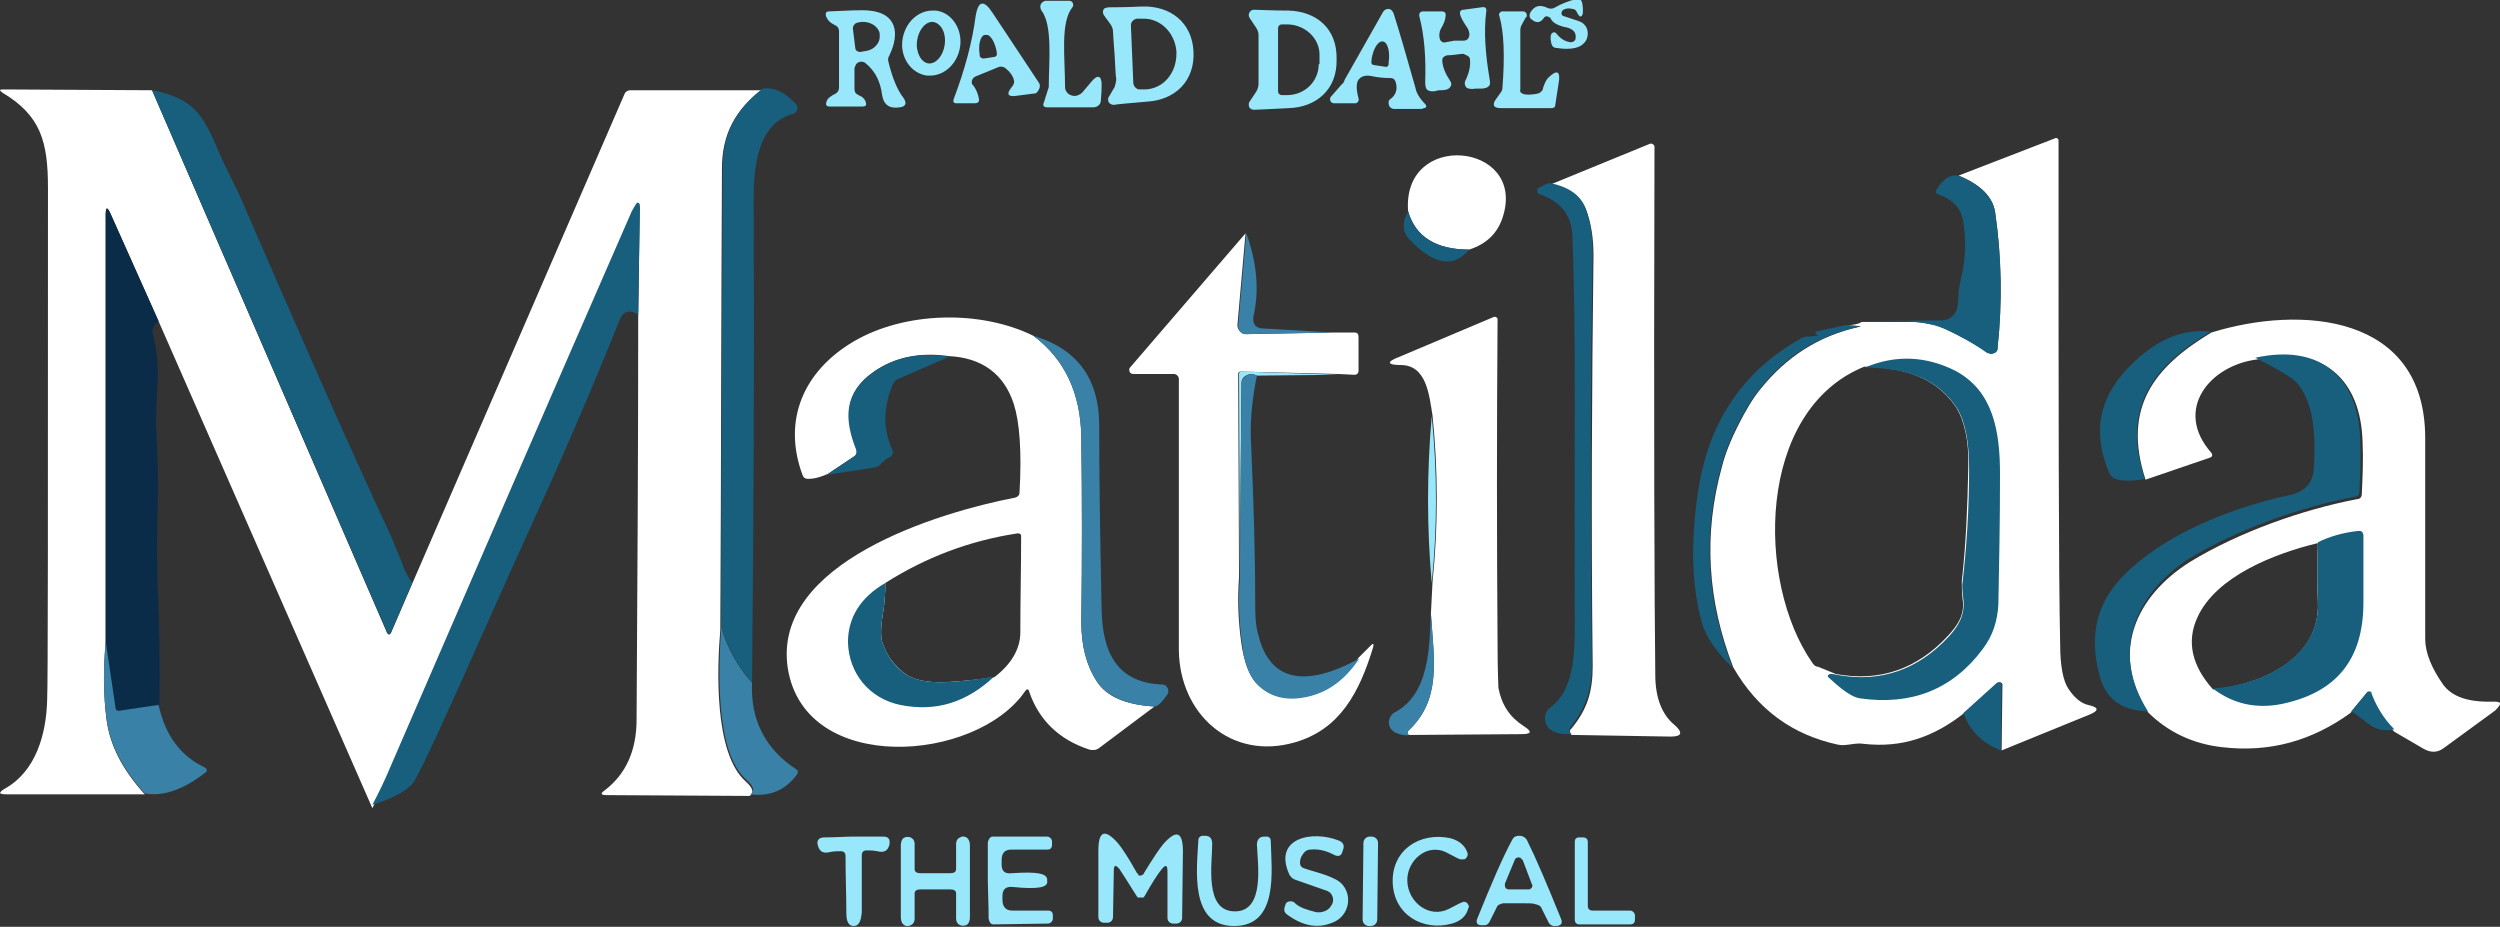
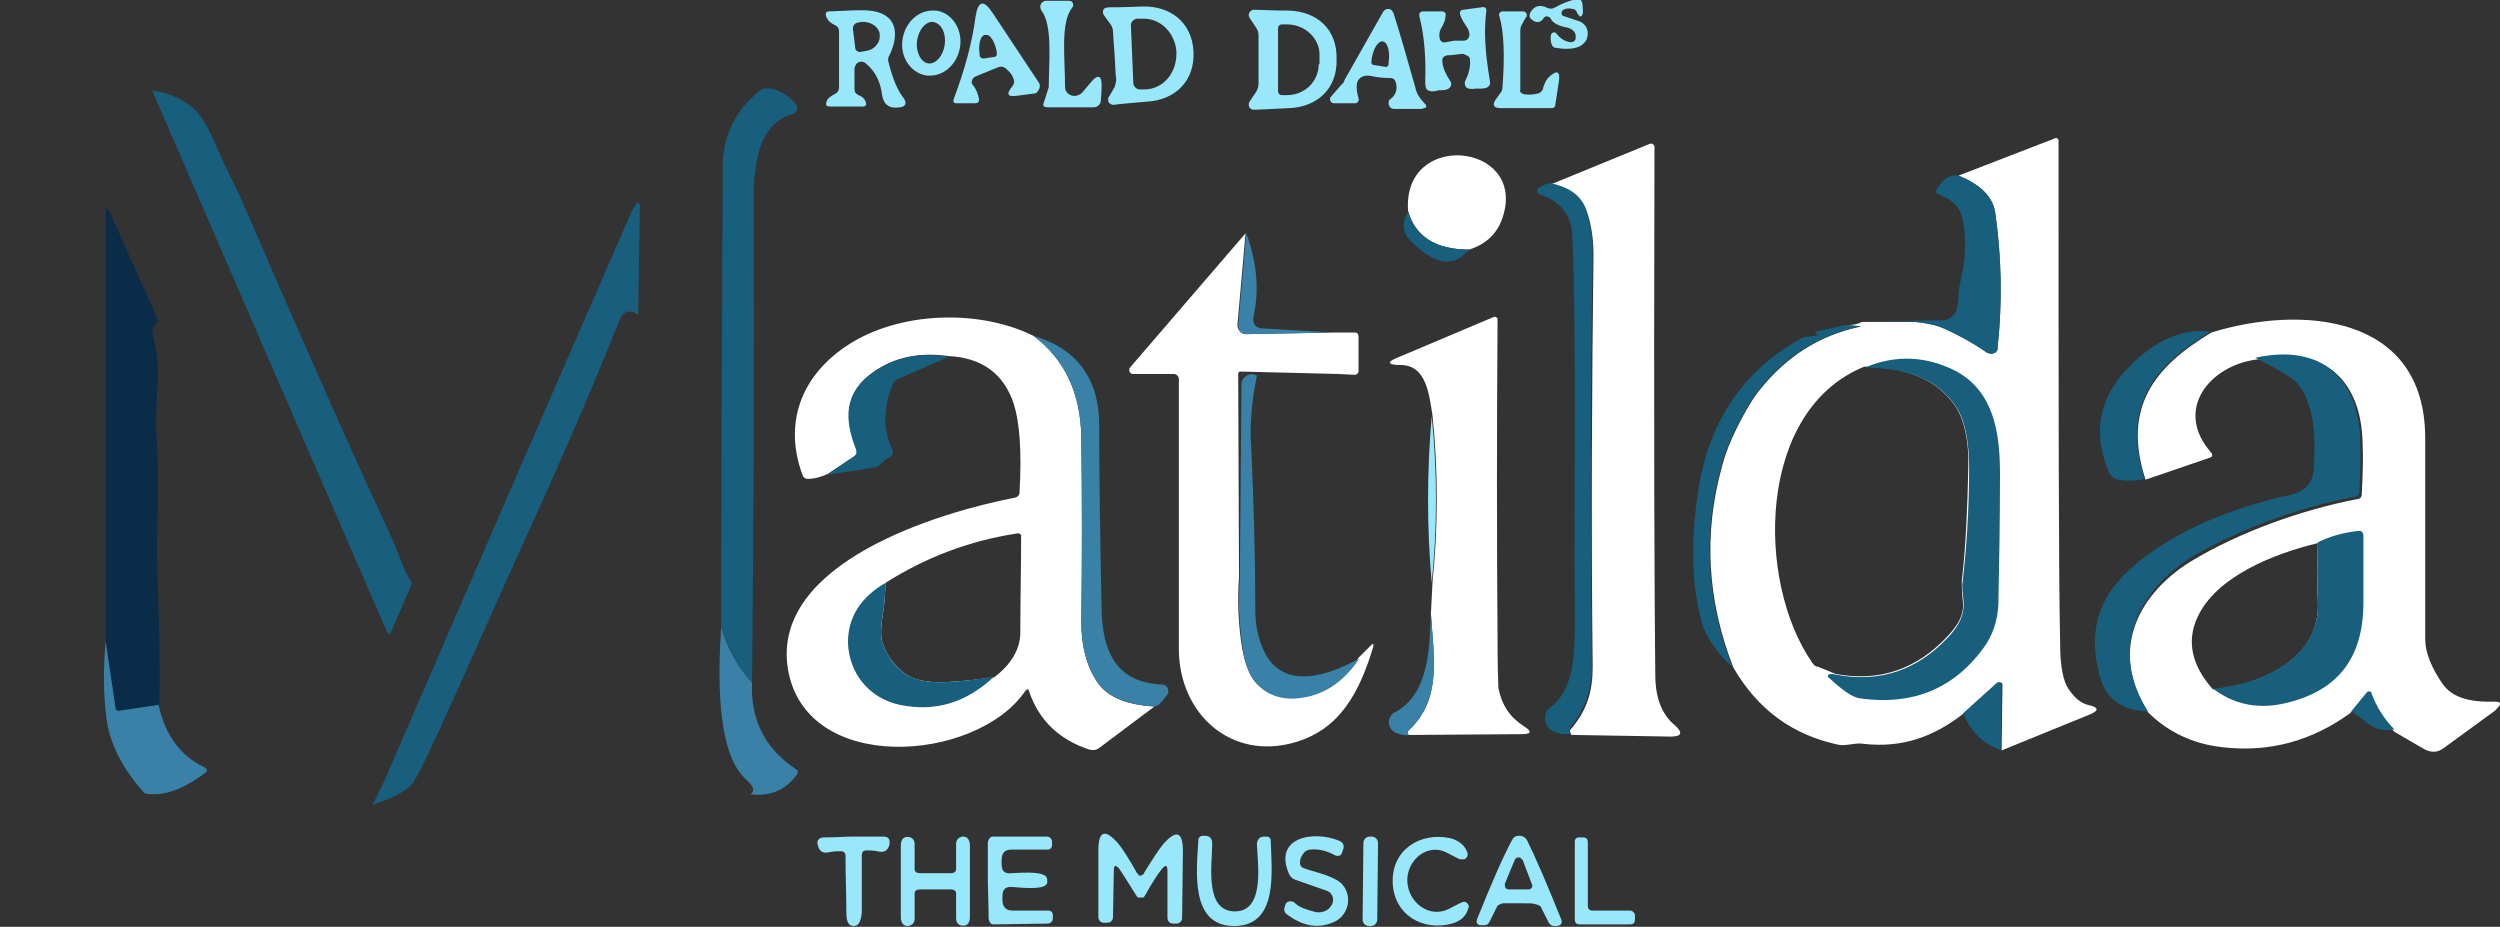
<svg xmlns="http://www.w3.org/2000/svg" version="1.1" id="Layer_1" x="0" y="0" viewBox="0 0 307.5 114" style="enable-background:new 0 0 307.5 114" xml:space="preserve">
  <rect x="0" y="0" width="307.5" height="114" fill="#333333" stroke="none" />
  <style>.st0{fill:#98e7fa}.st1{fill:#fff}.st2{fill:#185e7d}.st4{fill:#3981a6}</style>
  <path class="st0" d="M131 10.7c0 .6.5 1.1 1.2 1.1.3 0 .7-.2.9-.4l1.1-1.3c.8-1 1.3-.8 1.3.3 0 .2 0 .9-.1 2 0 .4-.4.8-.9.8h-5.7c-.4 0-.6-.2-.4-.6l.6-1.9v-.2c0-2.8.5-7.4-.9-9.2-.2-.3-.2-.8.1-1 .1-.1.3-.2.4-.2h2.9c.3 0 .5.2.5.5 0 .1 0 .2-.1.3-1.5 1.9-.9 6.1-.9 9.8zM189.9 2.2c-.4.6-.9.7-1.5.2-.3-.2-.3-.5-.2-.8.5-.9 1.2-1.1 2.2-.6.3.1.6.1.9-.1.7-.4 1.6-.8 2.6-1 .4-.1.6.1.7.4.1.5.1.9.1 1.1 0 .5-.2.7-.4.6-.1-.1-.2-.2-.3-.4-.1-.3-.3-.5-.6-.5-.4-.1-.7-.1-1.1.1-.2.1-.3.4-.2.6.1.1.1.2.3.2l1.8.6c.9.3 1.3 1.2 1 2.1-.1.4-.5.8-.9 1-.6.3-1.6.4-2.8.2-.4 0-.6-.2-.7-.6-.1-.5-.1-.9 0-1.1.2-.3.5-.3.7 0 .5.6 1 .9 1.7 1 .3 0 .6-.2.6-.5.1-.7-.3-1.1-1-1.3-1.1-.2-1.9-.6-2.1-1.2-.3-.2-.6-.3-.8 0zM127.8 10.2l-5.7-8.6C121-.1 120.3.1 120 2c-.4 3.1-1.3 6.5-2.7 10.2-.1.3 0 .5.3.5h2.3c.4 0 .6-.2.5-.6-.1-.5-.3-1.1-.7-1.6l-.1-.1c-.2-.4 0-.8.4-1l2.7-1.1c.4-.2.8-.1 1.1.2.5.4.8.9.9 1.3.1.3 0 .5-.1.7l-.3.4c-.5.7-.3 1 .6.9l2.3-.3c.1 0 .2 0 .3-.1.4-.4.5-.9.3-1.2zM122.3 7l-1.3.2c-.2 0-.4-.1-.5-.3v-.2c-.2-1.2.1-2.3.6-2.4h.2c.5-.1 1.1.9 1.3 2.1v.2c.1.1-.1.4-.3.4zM146.8 6.3c-.2-3.6-2.9-5.6-6.3-5.5-2.2.1-3.6.1-4.2.1-.1 0-.3.1-.4.1-.3.2-.3.6-.1.9l.8 1.1c.2.3.3.6.3.9 0 .4.1 1.4.2 2.9s.1 2.5.2 2.9c0 .3-.1.7-.2 1l-.7 1.2c-.1.1-.1.2-.1.4 0 .4.4.6.7.6.5-.1 1.9-.2 4.1-.4 3.4-.2 5.9-2.5 5.7-6.2zm-5.9 4.7h-.7c-.4 0-.7-.3-.8-.7l-.3-7.2c0-.4.3-.7.7-.8h.7c2.2-.1 4 1.7 4.2 4v.3c0 2.4-1.6 4.3-3.8 4.4zM179.2 6.7c-.7.1-1.1.1-1.2.1-.4.1-.6.3-.6.6 0 .8.4 1.7 1 2.6.2.3.1.6-.1.8-.2.2-.5.3-1.1.3-.2 0-.4 0-.6.1-.5.1-.9 0-1.1-.2-.1-.1-.2-.4-.2-.9.1-3-.1-5.7-.7-8-.1-.4 0-.7.5-.7h2.2c.4 0 .6.2.5.6 0 .4-.2.9-.6 1.6-.2.4-.2.9-.1 1.2.1.3.4.5.7.4.6-.1 1-.2 1.1-.2h1.1c.4 0 .6-.2.7-.5.1-.3 0-.8-.3-1.2-.4-.6-.7-1.1-.8-1.5-.1-.4.1-.6.4-.6l2.2-.3c.5-.1.7.1.6.6-.3 2.4-.1 5.1.4 8.1.1.5.1.8 0 .9-.2.3-.6.4-1.1.4h-.6c-.6.1-.9 0-1.1-.1-.2-.2-.3-.5-.2-.8.5-1 .7-1.9.6-2.7 0-.3-.3-.5-.7-.6.2-.1-.2-.1-.9 0zM158.5 1.3c-2.2 0-3.6-.1-4.2-.1-.1 0-.3 0-.4.1-.3.2-.4.6-.2.9l.8 1.2c.2.3.3.6.3.9v6c0 .3-.1.7-.3 1l-.8 1.2c-.1.1-.1.3-.1.4 0 .4.3.6.7.6.5 0 1.9-.1 4.2-.2 3.4-.1 6-2.3 5.9-6 .1-3.8-2.5-5.9-5.9-6zm3.7 6.6c0 2.1-1.7 3.8-3.9 3.8h-.6c-.3 0-.5-.2-.5-.5V3.5c0-.3.2-.5.5-.5h.6c2.2 0 4 1.7 4 3.7v1.2zM111.1 12c-.7-.9-1.3-2.3-1.8-4.3-.1-.3-.1-.6.1-.9 1.3-2.7.9-5.2-2.5-5.5-.9-.1-2.6 0-4.9.1-.4 0-.5.2-.4.6.2.5.5.8 1.1 1.1.3.1.5.4.5.7v7c0 .3-.2.6-.4.7-.6.3-1 .6-1.1.9-.2.5-.1.7.4.7h4c.4 0 .5-.2.4-.5-.1-.4-.4-.7-.9-.9-.4-.2-.5-.4-.5-.8V8.5c0-.2.1-.4.2-.6.3-.4.9-.4 1.2-.1 1.2 1 1.8 2.3 2 3.9.2 1.2.9 1.7 2.2 1.5.7-.1.9-.5.4-1.2zm-4.8-5.7-.5.1c-.3 0-.6-.2-.6-.5l-.3-2.4c0-.3.2-.6.5-.7l.5-.1c1.1-.1 2.1.5 2.3 1.4v.2c.1 1-.7 1.9-1.9 2zM115.1 1.3h-.4c-1.8 0-3.4 1.5-3.7 3.6-.3 2.1 1 4.1 3 4.4h.4c1.8 0 3.4-1.5 3.7-3.6.3-2.2-1.1-4.2-3-4.4zm1.1 4.2c-.2 1.4-1.1 2.4-2 2.3-.9-.1-1.6-1.4-1.4-2.8.2-1.4 1.1-2.4 2-2.3 1 .2 1.6 1.4 1.4 2.8zM175.3 12.8c-.7-.7-1.1-1.4-1.2-2-1.1-3.9-2-7-2.7-9.2-.1-.2-.2-.3-.3-.4-.3-.2-.8-.1-1 .3l-4.7 8.3c-.1.3-.2.5-.3.5l-1.4 1.6c-.1.1-.1.2-.1.3 0 .3.2.5.5.5h2.7c.2-.1.4-.3.3-.6-.3-1.1-.3-1.9 0-2.3.4-.5 1-.6 1.8-.4.5.1 1.2.2 2.1.2.4 0 .6.2.7.6.2.8 0 1.5-.7 2-.2.1-.2.3-.2.5 0 .4.3.7.7.7h3.3c.1 0 .2 0 .3-.1.4 0 .4-.3.2-.5zm-4.5-5.1v.2c0 .2-.2.4-.5.3L169 8c-.2 0-.4-.2-.3-.5v-.2c.2-1.3.8-2.3 1.4-2.2.6.1.9 1.3.7 2.6zM187.5 11.6c.6.1 1.2 0 1.7-.1.3-.1.6-.4.6-.7.2-.6.4-1 .6-1.2 1.1-1.1 1.6-.9 1.3.7l-.4 2.6c0 .3-.2.4-.5.4h-6.2c-.9 0-1.1-.4-.6-1.1.1-.1.2-.3.5-.7.2-.2.3-.5.3-.7.3-3.9.2-6.9-.4-8.9-.1-.2.1-.4.3-.5h2.6c.3 0 .5.2.5.5 0 .1 0 .2-.1.2l-.5.9c-.2.3-.2.6-.2.9V11c-.1.3.1.5.5.6z" />
-   <path class="st1" d="m18.7 11.1 28.8 66.5c.2.6.5.6.7 0l2.5-5.8 26.1-60.2c.1-.3.4-.5.7-.5h16.2c-3.3 2.4-4.9 5.5-4.9 9.6-.1 18.9-.1 37.8-.2 56.7-.4 4.8-.8 15.2 3.1 18.7.9.8 1.1 1.4.5 1.8l-17.6-.1c-.7 0-.8-.2-.2-.6 2.6-2 3.9-4.9 3.9-8.7.1-16.5.2-33 .2-49.5l.2-13.5c0-.1-.1-.2-.2-.2s-.1 0-.2.1c-.3.2-.5.6-.6 1-10 22.8-19.9 45.7-29.8 68.6-.5 1.2-1.2 2.7-2.1 4.4L19.5 39.5l-5.9-13.2c-.4-.9-.6-.8-.6.1V79c-.3 3.2-.3 6.4.1 9.5.4 3.1 1.9 6.1 4.7 9.2H.8c-1 0-1-.2-.2-.7 3.8-2.1 5.1-6.7 5.2-10.9.1-1.9.1-22.9.1-63 0-5.7-.9-8.9-5.6-11.7-.4-.3-.4-.4.1-.4l18.3.1z" />
  <path class="st2" d="M92.5 84c-1.7-2-2.9-4.2-3.8-6.8 0-18.9.1-37.8.2-56.7 0-4 1.7-7.2 4.9-9.6 1.4-.2 2.7.4 4.1 1.9.3.3.2.7 0 1-.1.1-.2.1-.3.2-4.4 1.1-4.9 6.5-4.9 10.5.1 19.9 0 39.7-.2 59.5zM50.7 71.7l-2.5 5.8c-.2.6-.5.6-.7 0L18.7 11.1c1.7.3 3.1.8 4.3 1.6 2.4 1.6 3.3 4.8 4.6 7.5.9 1.8 1.5 3.1 1.9 3.9 6.5 15 12.7 29.2 18.8 42.3 0 .1.4 1 1.1 2.7.3 1 .8 1.9 1.3 2.6z" />
  <path class="st1" d="M256.8 86.7c-.8-.2-1.6-.8-2.4-2-.6-.9-1-2.7-1-5.4-.2-8.9-.2-29.6-.2-62v-.1c-.1-.2-.3-.3-.4-.2l-11.9 4.6c2.7 1.1 4.2 2.6 4.5 4.5.8 5.5.9 11.1.3 16.7v.2c-.1.2-.2.4-.4.4-.1 0-.1 0-.2.1h-.3c-.1 0-.2-.1-.3-.1-1.7-1.2-3.4-2.1-5.1-2.9-.2-.1-.3-.1-.5-.2s-.3-.1-.5-.2c-.1 0-.2-.1-.3-.1-.2 0-.3-.1-.5-.1-.8-.2-1.6-.3-2.5-.3H229c-.5.3-1.2.4-1.9.4l1.6.1c.2 0 .2 0 0 .1-5 1.1-9 3.7-12.2 7.7-.9 1.1-1.8 2.6-2.8 4.6-.8 1.6-1.5 3.3-1.9 4.9-2.3 8.3-1.8 16.5 1.4 24.7 3 5.2 7.3 8.3 12.9 9.5 1 .2 2.1-.3 3.2-.1 4.6.5 8.5-.8 12.3-3.8l4.1-3.7c.1-.1.4-.1.5 0 .1.1.1.2.1.2l-.1 8.1 10.8-4.4c1.2-.5 1.2-.9-.2-1.2zm-33.9-5.2c-6.9-9.9-6.9-31 6.4-36.4 4.5.1 8.7 1.1 11.3 5 1 1.6 1.6 4.1 1.5 7.4-.1 5-.3 9.6-.8 14 0 .5 0 1.2.1 2.2.3 1.9-.6 3.2-1.8 4.5-3.8 4.1-8.4 5.7-13.8 4.7l-2.2-.9c-.3 0-.5-.2-.7-.5zM193.6 90.4h-.3c-.2-.2-.3-.6 0-.8 1.9-2.3 2.6-4.5 2.6-7.6-.2-17.7-.1-34.6.1-50.6 0-2.1-.3-4-.9-5.6-.6-1.6-2.1-2.6-4.4-3.1l12.2-5c.2-.1.5 0 .6.3v.2c-.1 35 0 56.6.1 64.8 0 2.8.8 4.9 2.4 6.2 1 .9.9 1.4-.5 1.4l-11.9-.2zM180.7 30.7c-4.1 0-6.6-1.6-7.5-4.7-.8-10 14.4-8.5 11.7.5-.6 2.1-2 3.5-4.2 4.2z" />
  <path class="st2" d="M240.9 21.6c2.7 1.1 4.2 2.6 4.5 4.5.8 5.5.9 11.1.3 16.7 0 .4-.4.8-.9.7-.1 0-.3-.1-.4-.1-1.7-1.2-3.4-2.1-5.1-2.9-1.3-.6-3-.9-5.1-1h-5.3l10-.1c.8 0 1.6-.6 1.8-1.4.1-.4.2-1 .2-1.8 0-.4.1-1 .3-1.9.6-2.6.7-5 .2-7.4-.3-1.4-1.3-2.4-3-3-.3-.1-.4-.3-.2-.6.8-1.3 1.7-1.9 2.7-1.7zM190.6 22.5c2.4.5 3.8 1.5 4.4 3.1.6 1.6.9 3.5.9 5.6-.3 16-.3 32.9-.1 50.6 0 3.1-.8 5.3-2.6 7.6-.2.2-.2.6 0 .8 0 0 .2.1.3 0-1 .2-1.9.1-2.7-.4-.8-.5-1-1.6-.5-2.4.1-.2.3-.3.4-.4 2.9-2.1 3-6.6 3-10.3-.1-19.1.2-35.9-.3-47.7-.1-2.5-1.4-4.2-4-5.1-.3-.1-.4-.3-.3-.7.4-.2.8-.5 1.5-.7zM78.5 38.7c-1.1-.7-1.9-.4-2.3.7-2.4 6-5.2 12.6-8.3 19.6-3.5 7.7-6.2 13.7-8.2 18.2C55 87.8 52.1 94.1 51 96c-.6 1.1-2.4 2.1-5.2 3 .9-1.7 1.6-3.2 2.1-4.4C57.8 71.7 67.7 48.9 77.7 26c.2-.4.4-.7.6-1 .1-.1.2-.1.3 0 0 0 .1.1.1.2l-.2 13.5z" />
  <path d="M19.5 39.5c-.6.5-.9 1-.7 1.6.5 2 .7 3.9.6 5.8-.2 3-.2 4.9-.2 5.7.2 3.2.3 6.4.2 9.7-.1 3.9-.1 7.1 0 9.7.2 5 .3 10 .2 14.9l-4.8.8c-.3.1-.5-.1-.6-.4L13 79V26.4c0-1 .2-1 .6-.1l5.9 13.2z" style="fill:#0a2c48" />
  <path class="st2" d="M180.7 30.7c-1.9 2.3-4.3 1.9-7.3-1.2-.9-.9-1-2.1-.2-3.5.9 3.1 3.4 4.7 7.5 4.7z" />
  <path class="st1" d="m153.2 28.7-1 11.3c0 .5.4 1 .9 1.1h.1l10.8-.2h2.6c.4 0 .5.2.5.6v4.1c0 .3-.2.5-.5.5l-2-.1-12-.3c-.2 0-.3.1-.3.3l.1 25c-.2 2.8-.1 5.5.3 8.2.3 2.1.9 3.7 1.7 4.7 1.3 1.4 3 2.1 5.1 1.9 3.1-.2 5.6-1.8 7.6-4.9l1.5-1.5c.3-.3.4-.3.3.2-1.7 5.6-4.1 10.1-9.6 11.7-7.9 2.3-14.2-3.5-14.3-11.3V46.6c0-.3-.3-.6-.6-.6h-5c-.3 0-.5-.2-.5-.5 0-.1 0-.2.1-.3l14.2-16.5z" />
  <path class="st4" d="m164.1 40.9-10.8.2c-.6 0-1-.4-1-1V40l1-11.3c1.3 3.6 1.6 7 .9 10.1-.2 1 .2 1.6 1.2 1.6l8.7.5z" />
  <path class="st1" d="M173.4 90.4c-.1 0-.2 0-.2-.1-.1-.1-.1-.2 0-.4 4.1-3.8 3.2-8.6 2.8-14.4l.2-3.9c.7-6.8.7-13.7 0-20.5-.4-2.4-.7-6.2-3.9-6.2-1.7 0-1.8-.4-.2-1l11.6-4.9c.2-.1.4 0 .5.2v.1c-.1 13.3-.1 26.6 0 40 0 3.1.1 4.9.1 5.3.4 2.1 1.4 3.6 3.1 4.7 1.1.7 1 1-.3 1l-13.7.1zM134.9 83.8c-1.3-2-1.9-4.4-1.9-7.3.1-7.6.1-15.2 0-22.8-.1-5.3-2-9.5-5.9-12.4-6.5-3.2-15.8-3-22.1.7-6.1 3.6-8.8 9.6-6.3 16.4.1.3.3.5.7.5.9 0 1.7-.3 2.4-.6l3.3-2.2c.3-.2.4-.5.3-.9-1.5-3.8-1.5-7 2.1-9.5 2.6-1.8 5.7-2.4 9.2-1.9 4.1.2 6.8 2.2 8 5.9.7 2.2 1 5.8.7 10.9 0 .3-.2.5-.5.6-9.4 1.8-30 8-28 21 2.1 13.2 23.2 11.6 29.2 2.8.2-.3.4-.3.5.1 1.2 3.5 3.7 5.9 7.4 7.1.4.1.8.1 1.2-.2l6.8-5.1c-3.5-.2-5.9-1.2-7.1-3.1zm-9.4-6c0 2-1.1 3.9-3.2 5.5-2.1.3-4 .5-5.9.6-2.5.1-4.2-.3-5.3-1.2-1.1-.9-2-2-2.5-3.5-.3-.7-.3-2 0-3.7.2-1.2.3-2.5.3-3.8 4.9-3.1 10.3-5.2 16.3-6.1.2 0 .4.1.4.3 0 3.9-.1 7.9-.1 11.9zM306.7 86.3c-3.1.1-5.1-.6-6.2-2.1-1.4-2-2.2-3.9-2.2-5.6V53.9c0-15.3-15.3-16.4-26.3-13-7 4.2-11 9.2-8.1 18.1l7.9-2.7c.3-.1.4-.3.2-.6-4.7-5.3-.2-10.8 5.7-11.5 8.2-1.8 12.7 2.6 12.9 10.2.1 2.2 0 4.3-.1 6.4 0 .3-.2.6-.6.6-6.8 1.3-14.6 4.1-20.5 7.7-6.7 4.2-9.9 11.2-5.2 18.5 2.4 2.4 5.5 3.9 9.1 4.3 5.9.7 11.1-.8 15.8-4.2l1.9-2.3.1-.1h.4s.1 0 .1.1c0 0 .1.1.1.2.6 1.6 1.5 3.1 2.8 4.4l3.6 2.1c.9.5 1.7.5 2.5-.1l6.3-4.6c.9-.9.8-1.1-.2-1.1zm-36.4-10.4c2.3-5 9.4-7.8 14.8-9.1-.1 2.5-.1 4.9 0 7.3.3 6.8-6.7 10.1-12.9 10.7-2.6-2.9-3.3-5.9-1.9-8.9z" />
  <path class="st2" d="m226.9 40 1.7.1c.2 0 .2 0 0 .1-5 1.1-9.1 3.7-12.2 7.7-.9 1.1-1.8 2.6-2.8 4.6-.8 1.6-1.5 3.3-1.9 4.9-2.3 8.3-1.8 16.5 1.4 24.7-2-1.9-3.2-3.7-3.7-5.3-1.4-4.8-1.5-10.5-.4-17.2 1.4-8 5.5-14 12.4-17.9.3-.2.6-.3.9-.3.4 0 .8-.1 1.2-.1.1 0 .1-.1-.1-.2-.1 0-.1-.1-.1-.2v-.1l3.6-.8zM271.9 40.8c-7 4.2-11 9.2-8.1 18.1-1.5.3-2.7.3-3.6 0-.3-.1-.5-.3-.7-.6-2.3-5.2-1.3-9.8 3-13.8 3.1-2.9 6.2-4.1 9.4-3.7z" />
  <path class="st4" d="M142 86.9c-3.5-.2-5.9-1.3-7.1-3.1-1.3-2-1.9-4.4-1.9-7.3.1-7.6.1-15.2 0-22.8-.1-5.3-2-9.5-5.9-12.4 5.4 1.6 8.1 5.3 8.1 11 0 5.8.1 13.4.3 22.7.1 5.4 2 9 7.5 9.2.4 0 .7.4.7.8 0 .1 0 .3-.1.4-.7 1-1.2 1.5-1.6 1.5z" />
  <path class="st2" d="m116.7 43.9-6.2 2.7c-.3.1-.5.3-.7.7-1.2 2.9-1.2 5.6 0 8.1.1.3 0 .6-.3.8-.5.2-.8.5-1.1.8-.2.3-.5.4-.8.5l-5.9.9 3.3-2.2c.3-.2.4-.5.3-.9-1.5-3.8-1.5-7 2.1-9.5 2.7-1.9 5.8-2.5 9.3-1.9zM264.2 87.5c-3.1-.1-5-1.4-5.8-3.9-1.4-4.6-.9-8.9 2.5-12.5 5.1-5.4 13.7-8.7 20.7-10.2 1.9-.4 2.9-1.5 3-3.3.2-3.3.2-7.6-1.9-10.3-.6-.8-2.4-1.8-5.3-3.3 8.2-1.8 12.7 2.6 12.9 10.1.1 2.2 0 4.3-.1 6.4 0 .3-.2.6-.6.6-6.8 1.3-14.6 4.1-20.5 7.7-6.4 4.3-9.6 11.3-4.9 18.7zM246 58.3c0 5.7-.1 11-.2 16-.1 2.1-.7 3.9-1.9 5.5-3.7 5-8.8 7-15.1 6.1-.9-.1-2.2-1-3.8-2.5-.3-.2-.2-.4.1-.5.2 0 .4 0 .8.1 5.4 1 10-.6 13.8-4.7 1.2-1.3 2-2.7 1.8-4.5-.1-1-.2-1.7-.1-2.2.5-4.4.8-9 .8-14 0-3.3-.5-5.8-1.5-7.4-2.6-4-6.8-4.9-11.3-5 3.8-1.6 7.5-1.4 11.1.4 4.7 2.5 5.5 7.5 5.5 12.7z" />
-   <path class="st0" d="m164.7 46.1-10.1.1c-.6-.3-1.1-.2-1.5.1-.3.2-.4.5-.4.8l-.2 23.9-.1-25c0-.2.1-.3.3-.3l12 .4z" />
  <path class="st4" d="M154.6 46.2c-.6 2.9-.9 5.9-.7 8.8.3 6.7.5 13.3.5 20 0 1.1.1 2.2.4 3.2 1.4 5.5 5.6 6.5 12.4 2.8-2 3-4.5 4.6-7.6 4.9-2.1.2-3.9-.5-5.1-1.9-.9-1-1.5-2.6-1.7-4.7-.4-2.7-.5-5.4-.3-8.2l.2-23.9c0-.3.1-.6.4-.8.4-.4.9-.5 1.5-.2z" />
  <path class="st0" d="M176.1 71.7c-.6-6.8-.6-13.6 0-20.5.7 6.9.7 13.7 0 20.5z" />
  <path class="st2" d="M290.7 74.1c0 7-3.3 11.1-10.1 12.5-3.1.6-5.9 0-8.4-1.9 6.2-.5 13.2-3.9 12.9-10.7-.1-2.4-.1-4.8 0-7.3 1.4-.7 3.1-1.2 5-1.4.4 0 .5.1.6.5v8.3zM122.3 83.2c-3.4 3.2-7.2 4.4-11.6 3.5-3.8-.8-6.3-3.9-6.4-7.7 0-3 1.5-5.5 4.6-7.3 0 1.3-.1 2.6-.3 3.8-.3 1.7-.3 3 0 3.7.5 1.4 1.3 2.6 2.5 3.5 1.1.9 2.9 1.3 5.3 1.2 1.8-.1 3.8-.3 5.9-.7z" />
  <path class="st4" d="M173.4 90.4c-.5.1-1.1 0-1.8-.3-.7-.4-1-1.2-.6-1.9.1-.2.3-.5.6-.6 4.2-2.3 4.2-7.8 4.4-12.1.4 5.7 1.3 10.6-2.8 14.4-.1.1-.1.2 0 .4 0 .1.1.1.2.1zM92.5 84c-.2 4.5 1.6 8.1 5.4 10.6.3.2.3.4.1.7-1.4 1.9-3.3 2.7-5.7 2.4.6-.4.4-1-.5-1.8-3.9-3.4-3.4-13.8-3.1-18.7.8 2.6 2.1 4.9 3.8 6.8zM19.5 86.7c.8 3.7 2.7 6.3 5.7 7.7.2.1.3.3.2.5 0 .1-.1.1-.1.1-2.7 2.1-5.2 3-7.5 2.6-2.7-3-4.3-6.1-4.7-9.2-.4-3.1-.4-6.3-.1-9.5l1.2 8.1c0 .3.2.5.6.4l4.7-.7z" />
  <path class="st2" d="M246.1 92.3c-2.3-.9-3.8-2.4-4.6-4.6l4.1-3.7c.1-.1.4-.1.5 0 .1.1.1.2.1.2l-.1 8.1zM294.5 89.7c-2.6.6-3.5-1.2-5.3-2.2l1.9-2.3c.1-.2.4-.2.5-.1.1 0 .1.1.1.2.6 1.6 1.5 3.1 2.8 4.4z" />
  <path class="st0" d="M105 113.9c-.6 0-.9-.5-.9-1.6 0-2.2-.1-4.5-.1-7 0-.4-.2-.6-.6-.6-.4 0-.8 0-1.3.1-.4.1-.7.1-.9 0-.3-.1-.5-.4-.6-.8-.2-.6.1-1 .8-1 1.4 0 2.6-.1 3.6-.1h3.6c.7 0 .9.3.8 1-.1.4-.3.7-.6.8-.2.1-.5.1-.9 0-.5-.1-.9-.1-1.3-.1s-.6.2-.6.6v7c-.1 1.2-.4 1.7-1 1.7zM140.2 107.7c.1 0 .2 0 .3-.1.1 0 .2-.1.2-.2 1.1-1.8 1.9-3 2.4-3.6 1.6-1.8 2.4-1.5 2.4.9l-.1 8.2c0 .4-.3.7-.7.7h-.4c-.4 0-.7-.3-.7-.7v-5.7c0-.8-.2-.9-.7-.3-.5.6-1.2 1.7-2.1 3.3-.1.1-.1.2-.2.2h-.6c-.1 0-.1-.1-.2-.2-1-1.6-1.7-2.7-2.1-3.3-.5-.6-.7-.5-.7.2l-.1 5.7c0 .4-.3.7-.7.7h-.4c-.4 0-.7-.3-.7-.7v-8.2c0-2.4.8-2.7 2.4-.9.5.6 1.3 1.8 2.3 3.6 0 .1.1.1.2.2 0 .2.1.2.2.2zM151.9 112.1c3.7 0 2.8-5.8 2.7-8.2 0-.6.3-1 .9-1h.3c.3 0 .5.2.5.5.1 3.7 1 10.5-4.5 10.5s-4.6-6.9-4.4-10.6c0-.3.3-.5.5-.5h.3c.6 0 .9.3.9 1 0 2.5-1 8.3 2.8 8.3zM163.6 111.6l.2-.3c.3-.5.2-1.1-.2-1.5-.1-.1-.2-.1-.3-.2l-4-1.4c-.3-.1-.5-.3-.7-.6-2.1-4.6 2.9-5.5 6.1-4.2.5.2.7.6.5 1.1l-.1.3c-.1.4-.4.6-.9.4-1.1-.6-2.1-.8-3-.7-.4 0-.7.2-.9.5-.3.4-.4.7-.4 1.1 0 .4.2.6.5.7 1.4.5 4 1 4.8 2.1 1.1 1.4.7 3.5-.9 4.4-2 1-4 .7-6.1-.9-.2-.2-.3-.4-.2-.8l.1-.3c.1-.4.5-.5.9-.4.1 0 .2.1.3.2.5.5 1.4.8 2.6 1.1.7.1 1.4-.2 1.7-.6zM168.5 102.9h.2c.4 0 .8.3.8.8l-.1 9.4c0 .4-.3.8-.8.8h-.2c-.4 0-.8-.3-.8-.8l.1-9.4c0-.5.4-.8.8-.8zM173.1 108.4c.1 2.6 2.7 4.6 5.1 3.4.8-.4 1.3-.7 1.6-.8.3-.2.7 0 .8.3.1.1.1.3 0 .4-.2.9-.9 1.6-2 1.9-3.6 1-7.2-1.1-7.3-5.1-.1-4 3.4-6.2 7.1-5.4 1.1.3 1.8.9 2.1 1.8.1.3-.1.7-.4.8h-.5c-.3-.1-.8-.4-1.6-.8-2.4-1.3-5 .9-4.9 3.5zM192 113c-1.7-4.2-3.1-7.5-4.2-9.7-.2-.3-.5-.5-.9-.5s-.7.1-.9.5c-1.2 2.2-2.6 5.5-4.3 9.7-.2.5 0 .8.5.8h.4c.3 0 .5-.2.6-.4l.9-1.8c.1-.3.4-.4.8-.5h2c1.1 0 1.7 0 1.9.1.4.1.7.2.8.5l.9 1.8c.1.2.4.4.6.4h.4c.6-.1.7-.4.5-.9zm-3.9-3.6h-2.5c-.3 0-.5-.2-.5-.5v-.2l1.2-2.9c.1-.3.4-.4.7-.3l.3.3 1.1 2.9c.2.3 0 .6-.3.7zM195.9 112h4.6c.3 0 .6.3.6.6v.5c0 .4-.2.6-.6.6h-6.2c-.4 0-.6-.2-.6-.6v-9.6c0-.3.2-.5.5-.5h.5c.4 0 .6.2.6.6v7.8c0 .4.2.6.6.6zM115 107.4h1.9c.5 0 .7-.2.7-.5v-3.1c0-.4.2-.7.5-.8.3-.2.7-.1.9.1.2.2.3.5.3.9v8.8c0 .4-.1.7-.3.9-.3.2-.6.2-.9.1-.4-.2-.5-.5-.5-.8v-3.1c0-.3-.2-.5-.7-.5h-3.7c-.5 0-.7.2-.7.5v3.1c0 .4-.2.7-.5.8-.3.2-.7.1-.9-.1-.2-.2-.3-.5-.3-.9V104c0-.4.1-.7.3-.9.3-.2.6-.2.9-.1.4.2.5.5.5.8v3.1c0 .3.2.5.7.5h1.8zM128.8 108.3c.2.9-1.2 1.1-4.2.8-.9-.1-1.3.3-1.3 1.1v.5c0 .8.4 1.3 1.2 1.3h4.4c.4 0 .6.2.6.6v.4c0 .3-.3.6-.6.6l-6.7.1c-.3 0-.5-.2-.6-.7 0-.1 0-1.7-.1-4.7v-4.7c.1-.4.3-.7.6-.7h6.7c.3 0 .6.3.6.6v.4c0 .4-.2.6-.6.6h-4.4c-.8 0-1.2.4-1.2 1.3v.5c0 .9.4 1.2 1.3 1.1 3-.2 4.4 0 4.3.9z" />
</svg>